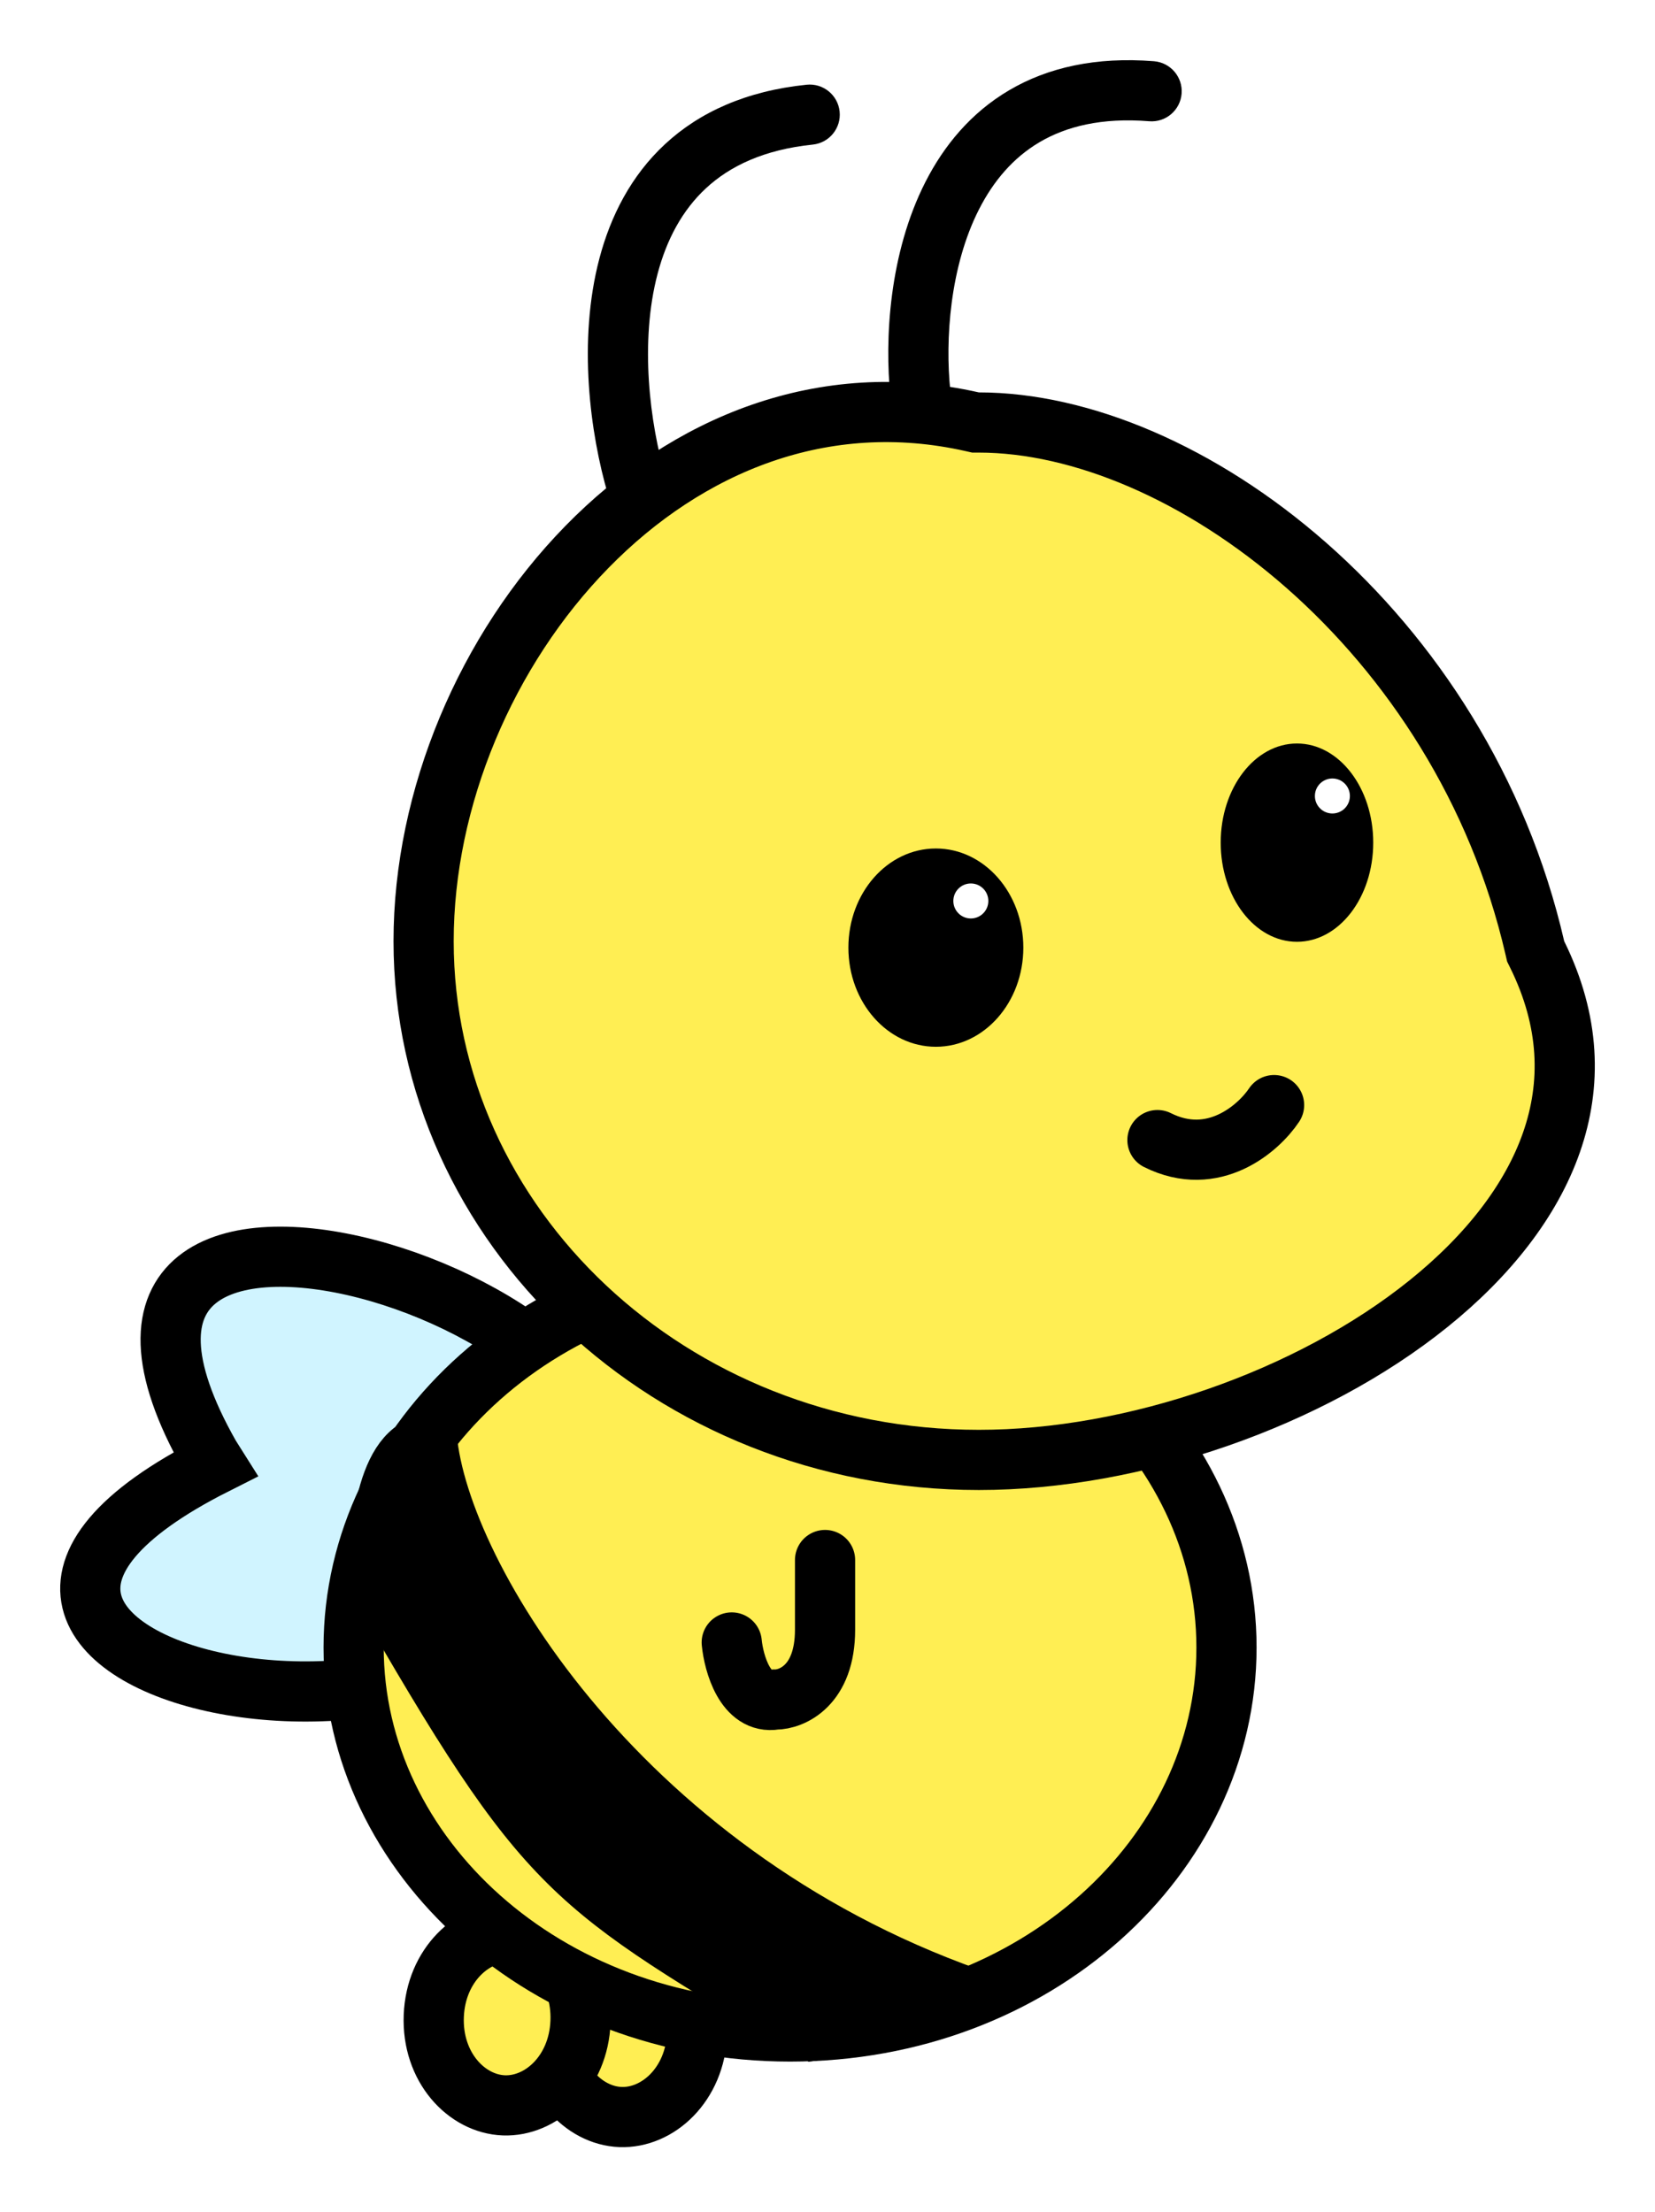
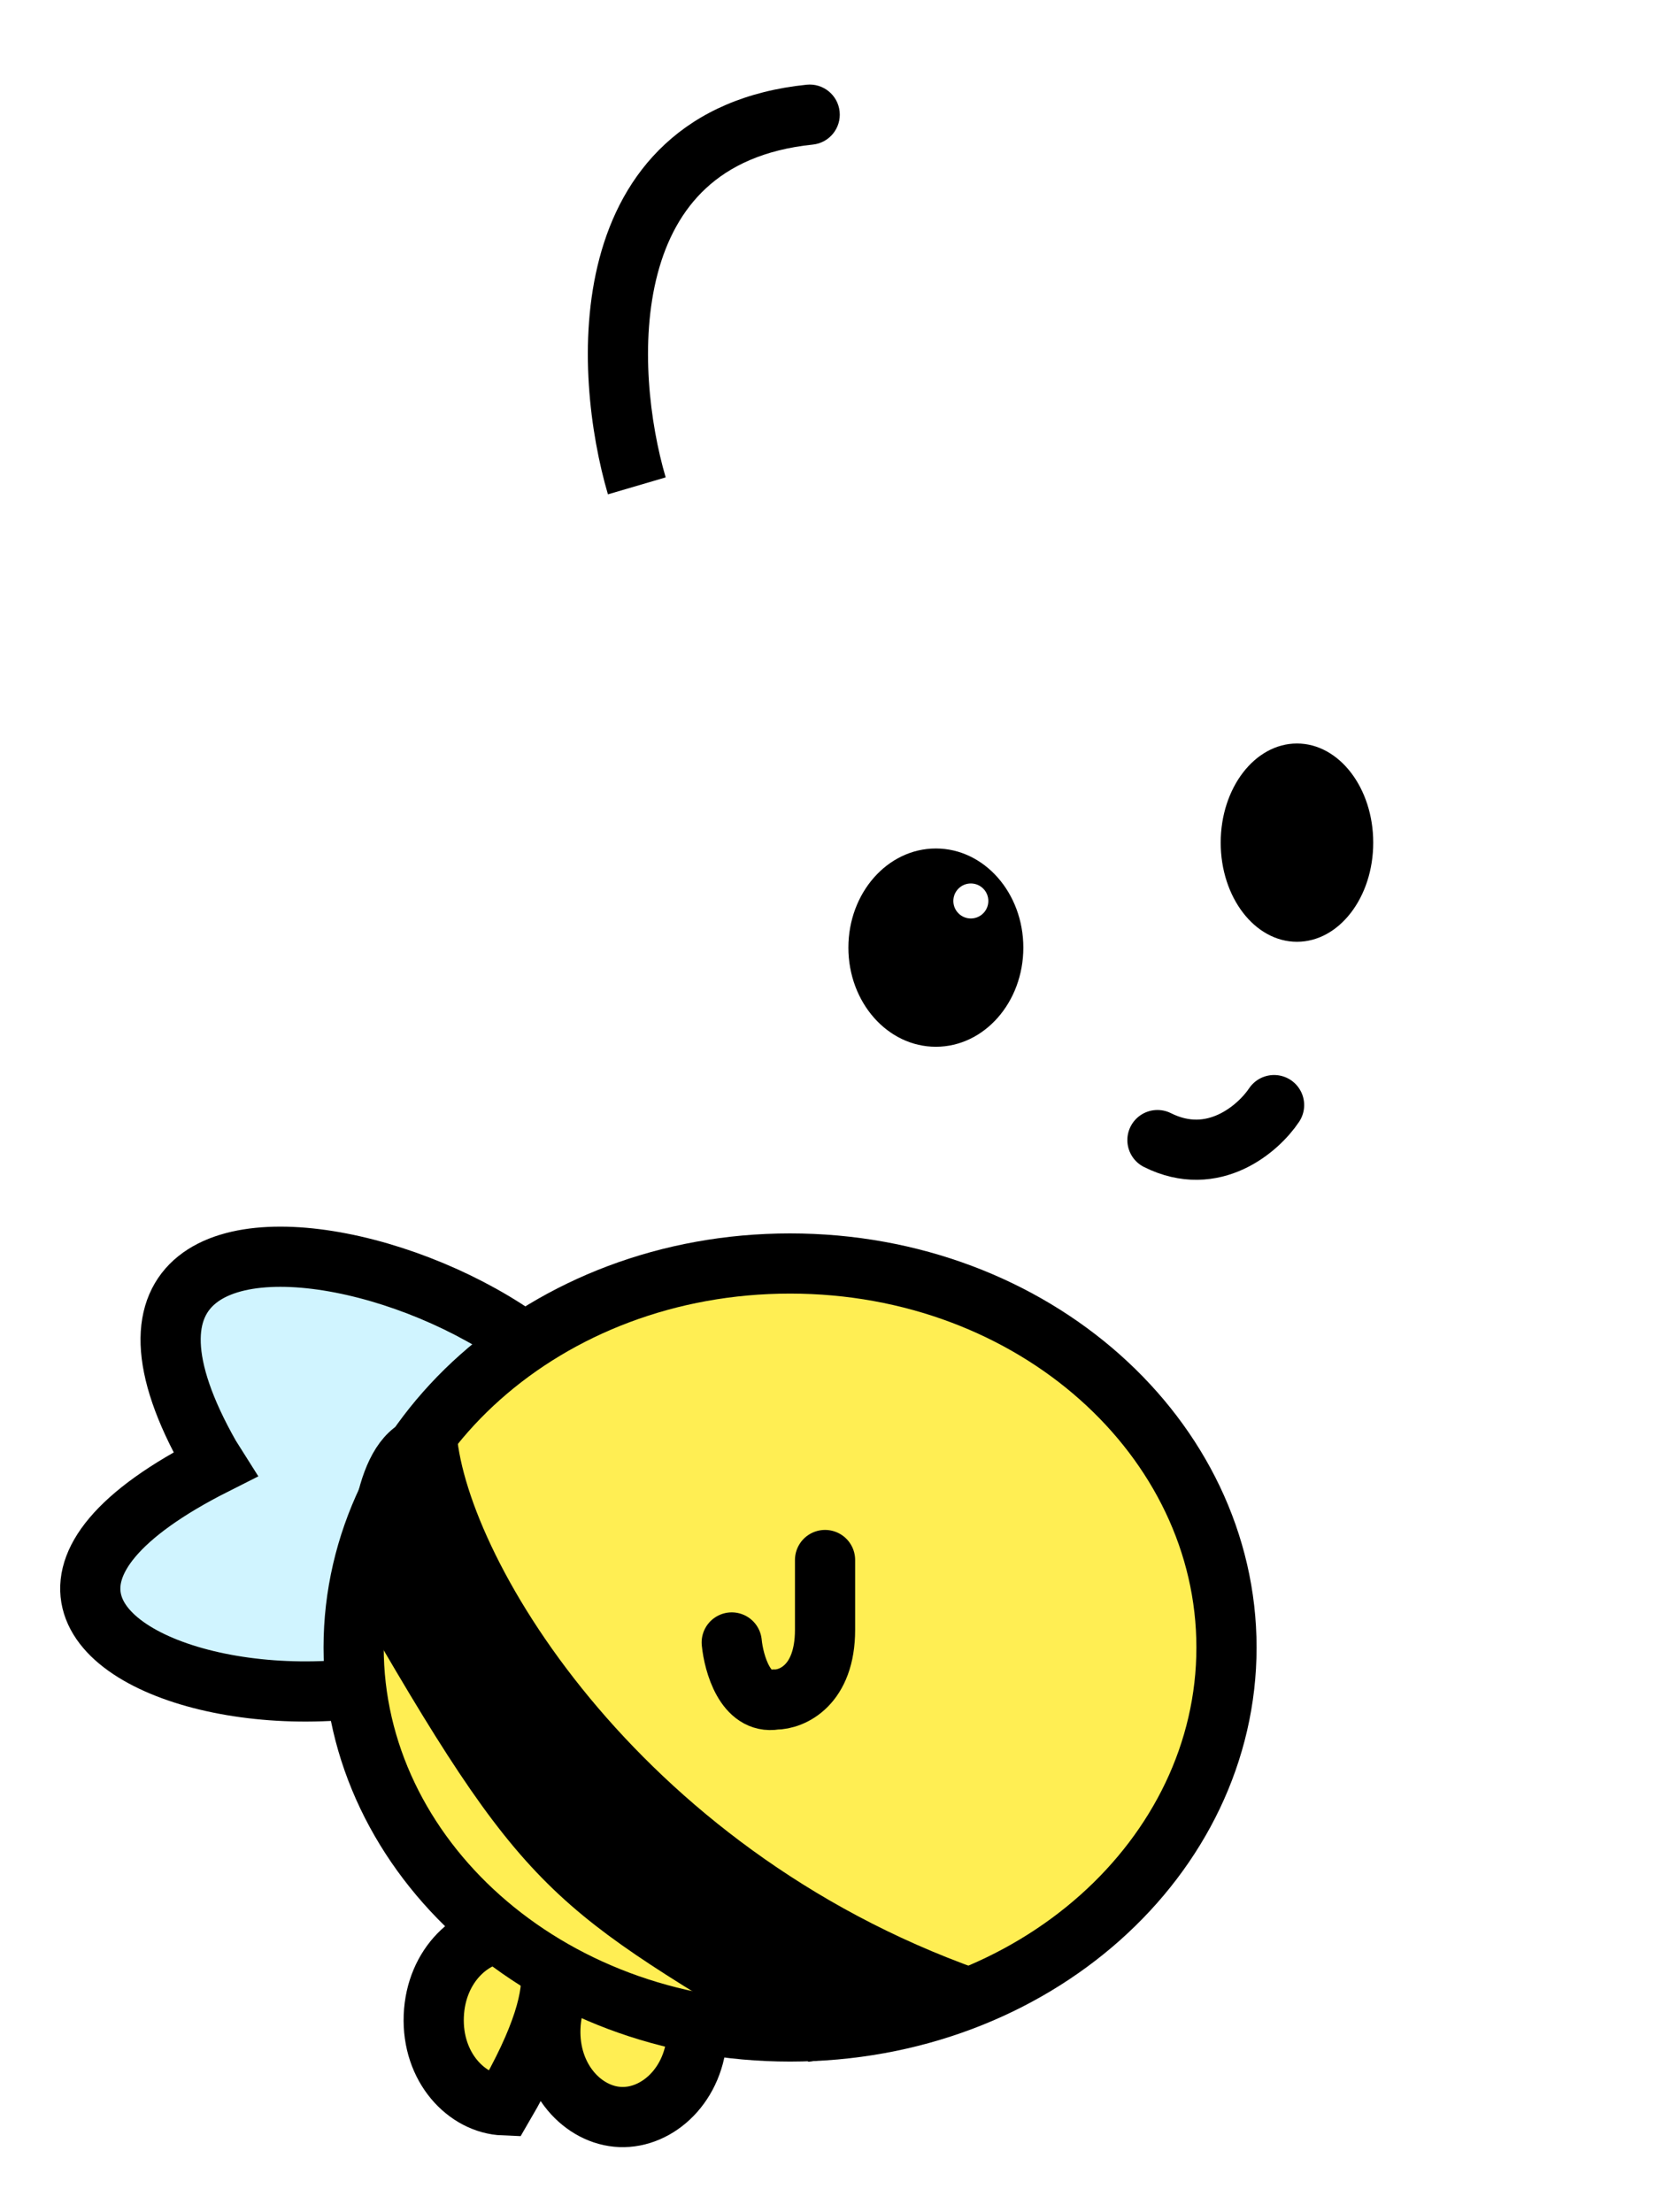
<svg xmlns="http://www.w3.org/2000/svg" width="110" height="147" viewBox="0 0 110 147" fill="none">
  <g filter="url(#filter0_d_557_514)">
    <path d="M13.953 92.762C-0.021 68.168 46.931 82.701 40.224 97.233C32.957 117.356 -12.317 106.735 14.301 93.321C14.182 93.133 14.066 92.946 13.953 92.762Z" fill="#D0F4FF" stroke="black" stroke-width="4" stroke-linecap="round" />
    <path d="M41.235 136.692C43.711 136.789 46.203 134.54 46.336 131.135C46.468 127.729 44.159 125.293 41.683 125.197C39.208 125.1 36.716 127.349 36.583 130.754C36.45 134.16 38.76 136.596 41.235 136.692Z" fill="#FFEE53" stroke="black" stroke-width="4" />
-     <path d="M33.483 135.917C35.959 136.013 38.451 133.764 38.584 130.359C38.716 126.954 36.407 124.518 33.931 124.422C31.456 124.325 28.964 126.574 28.831 129.979C28.698 133.384 31.008 135.82 33.483 135.917Z" fill="#FFEE53" stroke="black" stroke-width="4" />
+     <path d="M33.483 135.917C38.716 126.954 36.407 124.518 33.931 124.422C31.456 124.325 28.964 126.574 28.831 129.979C28.698 133.384 31.008 135.82 33.483 135.917Z" fill="#FFEE53" stroke="black" stroke-width="4" />
    <path d="M23.504 105.488C23.504 119.365 36.26 131.008 52.512 131.008C68.763 131.008 81.519 119.365 81.519 105.488C81.519 91.612 68.763 79.969 52.512 79.969C36.26 79.969 23.504 91.612 23.504 105.488Z" fill="#FFEE53" stroke="black" stroke-width="4" />
-     <path d="M102.171 59.435L102.068 59.227L102.016 59C99.589 48.462 93.797 39.703 86.839 33.582C79.851 27.436 71.84 24.078 65.06 24.078H64.837L64.619 24.029C54.734 21.794 45.686 25.527 39.013 32.346C32.312 39.192 28.155 49.024 28.155 58.551C28.155 77.47 44.554 93.023 65.06 93.023C75.362 93.023 87.073 88.984 94.962 82.627C98.894 79.459 101.767 75.804 103.122 71.913C104.458 68.078 104.367 63.889 102.171 59.435Z" fill="#FFEE53" stroke="black" stroke-width="4" />
    <ellipse cx="5.069" cy="6.589" rx="5.069" ry="6.589" transform="matrix(-1 0 0 1 91.272 45.411)" fill="black" />
    <ellipse cx="5.814" cy="6.589" rx="5.814" ry="6.589" transform="matrix(-1 0 0 1 68.016 52.388)" fill="black" />
-     <path d="M76.702 0.07C77.803 0.159 78.624 1.123 78.536 2.224C78.448 3.325 77.484 4.146 76.383 4.058L76.702 0.07ZM59.184 22.363C58.785 18.553 59.099 12.821 61.509 8.091C62.73 5.694 64.52 3.499 67.075 1.996C69.641 0.487 72.832 -0.239 76.702 0.07L76.383 4.058C73.206 3.803 70.858 4.411 69.103 5.443C67.338 6.482 66.026 8.037 65.073 9.907C63.134 13.713 62.811 18.59 63.162 21.947L59.184 22.363Z" fill="black" />
    <path d="M53.611 1.63C54.71 1.517 55.693 2.316 55.806 3.414C55.919 4.513 55.12 5.496 54.022 5.609L53.611 1.63ZM40.406 28.853C39.231 24.85 38.385 18.662 39.845 13.155C40.583 10.37 41.934 7.678 44.211 5.571C46.503 3.449 49.602 2.043 53.611 1.63L54.022 5.609C50.756 5.946 48.502 7.049 46.928 8.506C45.337 9.978 44.306 11.935 43.711 14.18C42.504 18.733 43.188 24.13 44.244 27.726L40.406 28.853Z" fill="black" />
    <path d="M48.635 105.154C48.773 106.56 49.545 109.285 51.529 108.948C52.632 108.948 54.837 108.021 54.837 104.311V99.675" stroke="black" stroke-width="4" stroke-linecap="round" />
    <path d="M65.69 128.69C41.814 120.708 29.643 100.527 28.868 91.481C25.147 91.481 24.734 97.799 24.605 101.125C36.233 121.38 37.395 121.38 54.062 131.457C56.233 131.138 64.01 129.621 65.69 128.69Z" fill="black" stroke="black" stroke-width="3" />
-     <circle cx="1.163" cy="1.163" r="1.163" transform="matrix(-1 0 0 1 89.721 47.736)" fill="white" />
    <circle cx="1.163" cy="1.163" r="1.163" transform="matrix(-1 0 0 1 65.69 54.713)" fill="white" />
    <path d="M84.682 69.442C83.648 70.992 80.651 73.628 76.93 71.767" stroke="black" stroke-width="4" stroke-linecap="round" />
  </g>
  <defs>
    <filter id="filter0_d_557_514" x="-0.001" y="0" width="110.001" height="146.695" filterUnits="userSpaceOnUse" color-interpolation-filters="sRGB">
      <feFlood flood-opacity="0" result="BackgroundImageFix" />
      <feColorMatrix in="SourceAlpha" type="matrix" values="0 0 0 0 0 0 0 0 0 0 0 0 0 0 0 0 0 0 127 0" result="hardAlpha" />
      <feOffset dy="4" />
      <feGaussianBlur stdDeviation="2" />
      <feComposite in2="hardAlpha" operator="out" />
      <feColorMatrix type="matrix" values="0 0 0 0 0 0 0 0 0 0 0 0 0 0 0 0 0 0 0.25 0" />
      <feBlend mode="normal" in2="BackgroundImageFix" result="effect1_dropShadow_557_514" />
      <feBlend mode="normal" in="SourceGraphic" in2="effect1_dropShadow_557_514" result="shape" />
    </filter>
  </defs>
</svg>